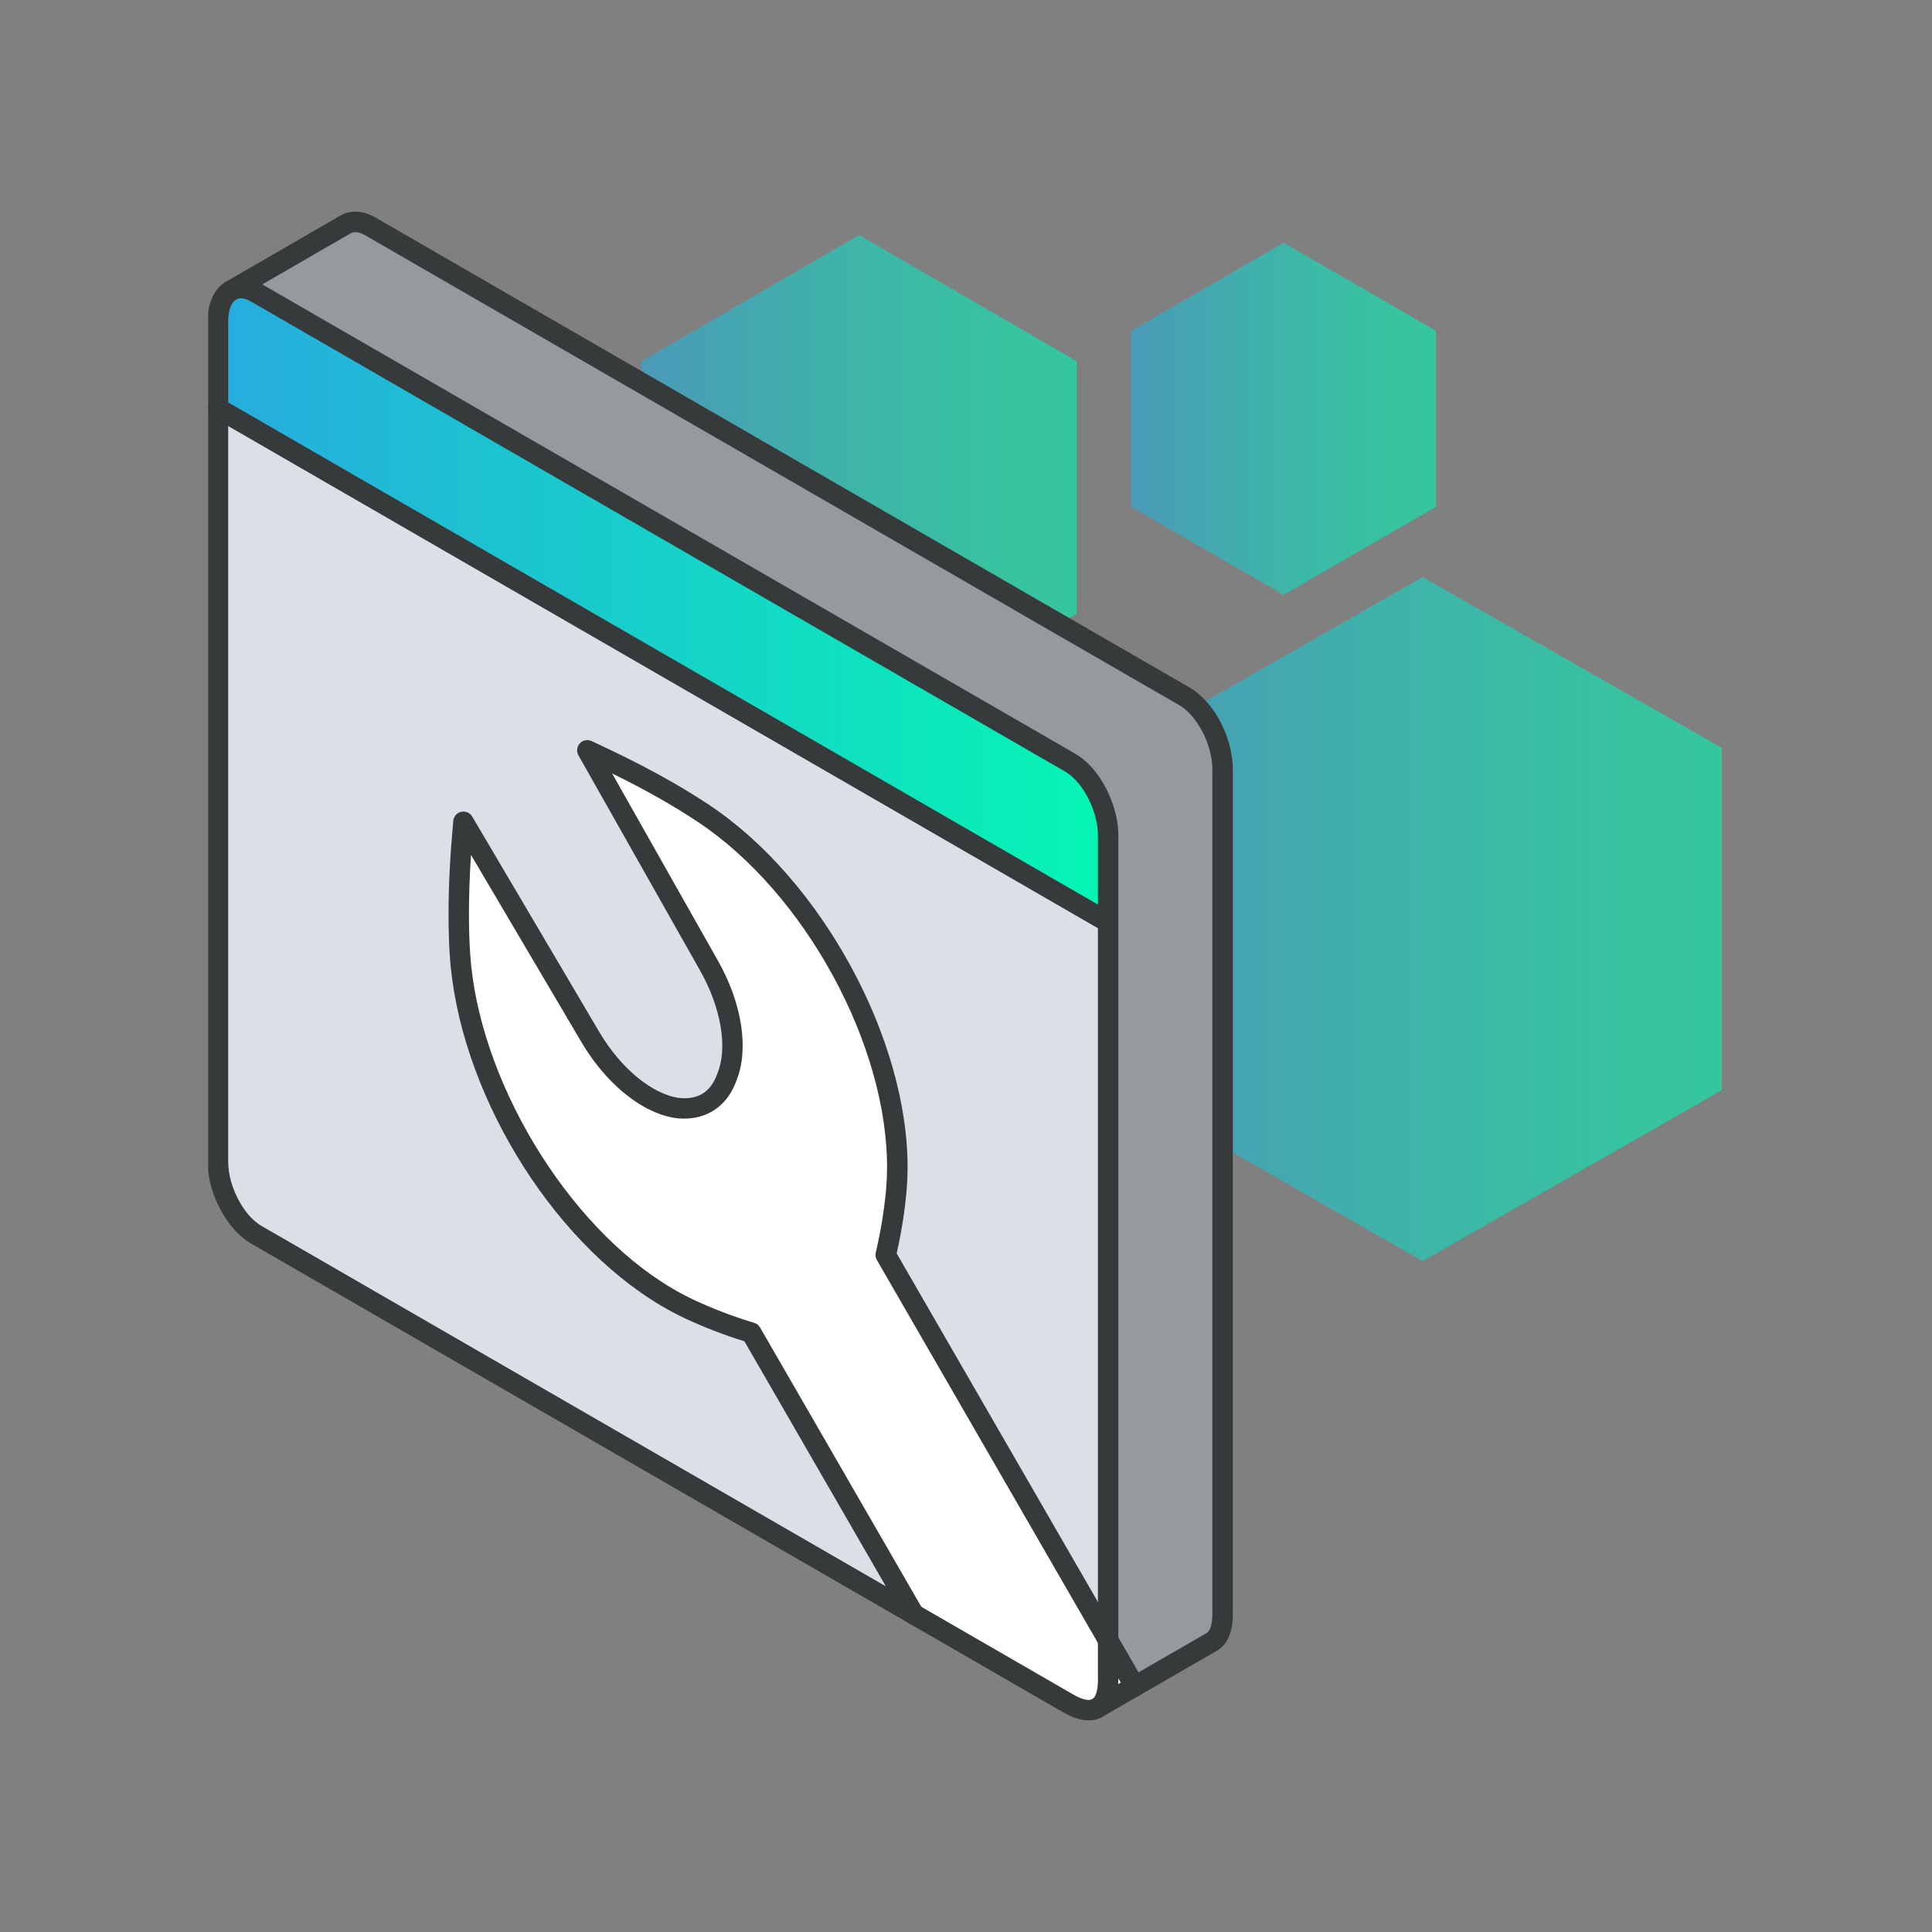
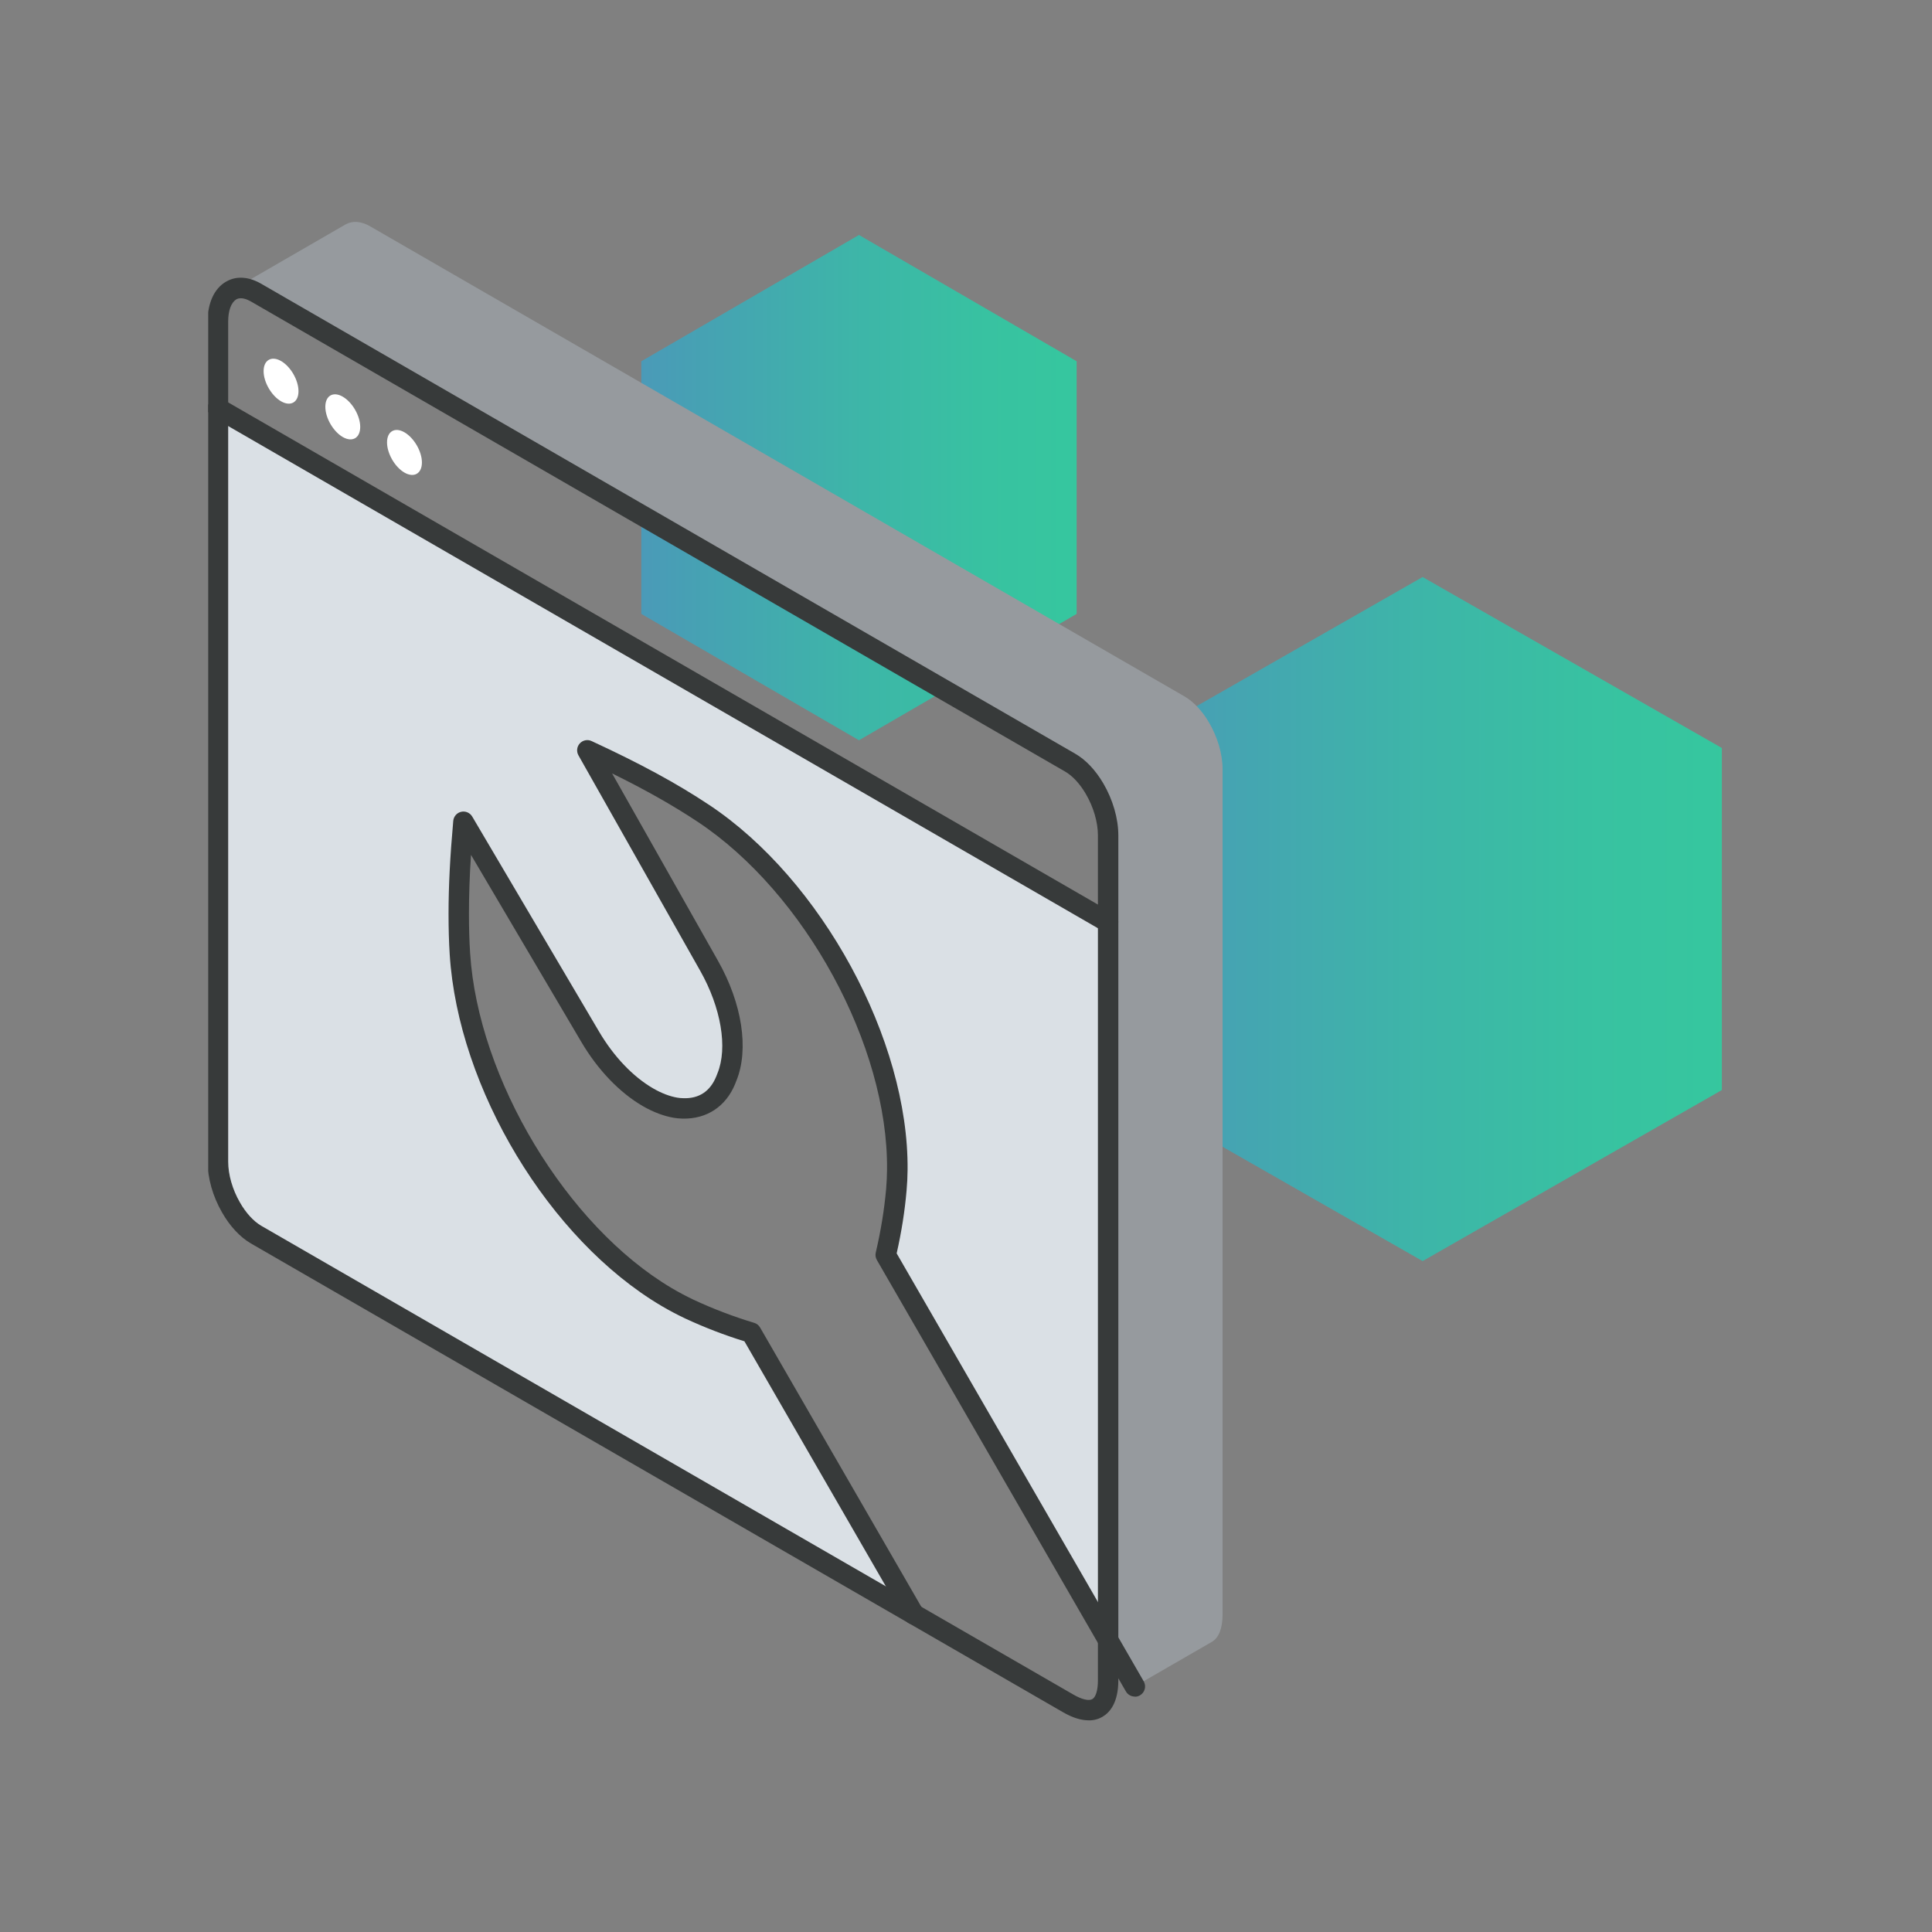
<svg xmlns="http://www.w3.org/2000/svg" width="283" height="283" viewBox="0 0 283 283" fill="none">
  <rect x="0" y="0" width="283" height="283" fill="#808080" stroke="none" />
  <g clip-path="url(#clip0_1025_583)">
    <path d="M41.173 52.885C42.583 53.705 43.723 55.685 43.723 57.305C43.723 58.925 42.583 59.595 41.173 58.785C39.763 57.965 38.613 55.985 38.613 54.365C38.613 52.745 39.763 52.075 41.173 52.885Z" fill="white" />
    <path d="M59.243 63.325C60.653 64.145 61.803 66.125 61.803 67.745C61.803 69.365 60.653 70.035 59.243 69.225C57.833 68.405 56.693 66.425 56.693 64.805C56.693 63.185 57.833 62.515 59.243 63.325Z" fill="white" />
    <path d="M50.204 58.105C51.614 58.925 52.764 60.905 52.764 62.535C52.764 64.165 51.614 64.825 50.204 64.015C48.804 63.195 47.654 61.215 47.654 59.585C47.654 57.955 48.804 57.295 50.204 58.105Z" fill="white" />
    <path opacity="0.6" d="M164.539 109.567V159.669L208.384 184.726L252.218 159.669V109.567L208.384 84.522L164.539 109.567Z" fill="url(#paint0_linear_1025_583)" />
-     <path opacity="0.6" d="M165.678 48.448V74.227L188.007 87.117L210.337 74.227V48.448L188.007 35.558L165.678 48.448Z" fill="url(#paint1_linear_1025_583)" />
    <path opacity="0.6" d="M93.939 52.917V89.925L125.823 108.434L157.706 89.925V52.917L125.823 34.419L93.939 52.917Z" fill="url(#paint2_linear_1025_583)" />
-     <path d="M110.043 195.205C107.033 194.295 104.063 193.185 100.983 191.755C99.863 191.225 98.743 190.635 97.643 189.985C81.893 180.675 68.583 158.965 67.363 139.705C67.243 137.755 67.193 135.805 67.193 133.835C67.193 129.495 67.453 125.065 67.873 120.365L86.453 151.865C88.763 155.785 91.813 158.925 94.923 160.725C96.263 161.495 97.633 162.035 98.943 162.255C99.313 162.315 99.673 162.345 100.023 162.355C102.893 162.425 105.153 161.035 106.293 158.245L106.483 157.745C108.173 153.625 107.153 147.265 103.853 141.445L86.023 109.895C92.243 112.775 97.813 115.665 103.023 119.125C119.353 129.965 131.623 152.895 131.433 171.345C131.423 172.335 131.373 173.315 131.293 174.265C131.003 177.645 130.453 180.765 129.743 183.815L162.313 240.245V246.125C162.313 248.215 161.753 249.585 160.743 250.175C159.733 250.765 158.273 250.555 156.473 249.515L133.863 236.465L110.043 195.205Z" fill="white" />
    <path d="M103.024 119.125C97.814 115.665 92.244 112.775 86.024 109.895L103.854 141.445C107.154 147.265 108.174 153.625 106.484 157.745L106.294 158.245C105.154 161.035 102.894 162.425 100.024 162.355C99.674 162.355 99.314 162.315 98.944 162.255C97.634 162.035 96.264 161.495 94.924 160.725C91.814 158.925 88.764 155.785 86.454 151.865L67.874 120.365C67.454 125.065 67.194 129.495 67.194 133.835C67.194 135.805 67.244 137.755 67.364 139.705C68.584 158.965 81.894 180.675 97.644 189.985C98.744 190.635 99.864 191.225 100.984 191.755C104.064 193.185 107.034 194.295 110.044 195.205L133.864 236.465L37.494 180.835C36.094 180.025 34.794 178.565 33.824 176.855C32.654 174.815 31.914 172.395 31.914 170.155V59.805L162.314 135.095V240.245L129.744 183.815C130.454 180.765 131.004 177.645 131.294 174.265C131.374 173.315 131.424 172.335 131.434 171.345C131.624 152.895 119.354 129.965 103.024 119.125Z" fill="#DAE0E5" />
    <path d="M33.924 42.524L50.614 32.874C51.604 32.314 52.874 32.364 54.274 33.184L173.514 102.014C174.874 102.814 176.124 104.164 177.084 105.814C178.304 107.874 179.084 110.374 179.084 112.684V236.434C179.084 238.534 178.534 239.894 177.524 240.494L166.224 247.014L162.314 240.244V122.364C162.314 120.074 161.534 117.564 160.314 115.494C159.344 113.854 158.104 112.484 156.734 111.694L37.494 42.854C36.134 42.074 34.884 41.994 33.924 42.524Z" fill="#969A9E" />
-     <path d="M162.314 240.244L166.224 247.014L160.744 250.174C161.754 249.584 162.314 248.214 162.314 246.124V240.244Z" fill="white" />
-     <path d="M31.914 59.804V47.074C31.914 44.834 32.664 43.254 33.844 42.564C33.864 42.554 33.894 42.534 33.924 42.524C34.884 41.994 36.134 42.074 37.494 42.854L156.734 111.694C158.104 112.484 159.344 113.854 160.314 115.494C161.534 117.564 162.314 120.074 162.314 122.364V135.094L31.914 59.804Z" fill="url(#paint3_linear_1025_583)" />
    <path d="M159.464 251.995C158.484 251.995 157.244 251.695 155.724 250.815L36.744 182.135C35.164 181.215 33.664 179.605 32.524 177.595C31.164 175.235 30.414 172.585 30.414 170.155V47.075C30.414 44.385 31.384 42.265 33.084 41.275C33.114 41.255 33.144 41.245 33.174 41.225L33.254 41.185C34.664 40.405 36.454 40.525 38.244 41.555L157.484 110.395C159.034 111.285 160.454 112.785 161.604 114.735C163.004 117.115 163.814 119.895 163.814 122.365V246.125C163.814 249.425 162.554 250.855 161.494 251.475C161.004 251.765 160.334 252.005 159.464 252.005V251.995ZM34.574 43.885C33.854 44.335 33.424 45.525 33.424 47.085V170.165C33.424 172.055 34.044 174.225 35.134 176.115C36.004 177.655 37.144 178.895 38.254 179.545L157.234 248.225C158.464 248.935 159.494 249.185 160.004 248.885C160.524 248.585 160.824 247.555 160.824 246.135V122.375C160.824 120.425 160.174 118.205 159.034 116.265C158.164 114.785 157.084 113.625 155.994 113.005L36.744 44.155C36.254 43.875 35.334 43.465 34.644 43.835C34.644 43.835 34.594 43.855 34.564 43.875L34.574 43.885Z" fill="#373A3A" />
    <path d="M162.314 136.594C162.064 136.594 161.804 136.534 161.564 136.394L31.164 61.104C30.444 60.694 30.204 59.774 30.614 59.054C31.024 58.334 31.944 58.094 32.664 58.504L163.064 133.794C163.784 134.204 164.024 135.124 163.614 135.844C163.334 136.324 162.834 136.594 162.314 136.594Z" fill="#373A3A" />
-     <path d="M160.744 251.675C160.224 251.675 159.724 251.405 159.444 250.925C159.034 250.205 159.274 249.295 159.994 248.875L176.774 239.195C177.284 238.895 177.584 237.885 177.584 236.435V112.685C177.584 110.725 176.934 108.505 175.794 106.575C174.944 105.115 173.864 103.955 172.754 103.305L53.524 34.485C52.914 34.125 52.044 33.785 51.354 34.185C51.354 34.185 34.514 43.915 34.504 43.915C33.764 44.275 32.864 43.965 32.494 43.225C32.134 42.495 32.434 41.605 33.154 41.235C33.174 41.235 33.194 41.215 33.214 41.205L49.864 31.575C51.394 30.715 53.224 30.825 55.034 31.885L174.264 100.715C175.844 101.645 177.264 103.145 178.384 105.055C179.784 107.415 180.584 110.205 180.584 112.675V236.425C180.584 239.065 179.814 240.865 178.294 241.775L161.504 251.465C161.264 251.605 161.004 251.665 160.754 251.665L160.744 251.675Z" fill="#373A3A" />
    <path d="M166.223 248.514C165.703 248.514 165.203 248.244 164.923 247.764L128.443 184.564C128.253 184.234 128.193 183.844 128.283 183.474C129.043 180.214 129.533 177.164 129.803 174.134C129.883 173.214 129.923 172.264 129.933 171.324C130.113 153.204 117.933 130.814 102.193 120.374C98.573 117.974 94.603 115.724 89.663 113.294L105.153 140.704C108.713 146.974 109.743 153.724 107.863 158.314L107.683 158.774C106.323 162.104 103.493 163.944 99.973 163.854C99.523 163.844 99.093 163.804 98.683 163.734C97.233 163.484 95.713 162.914 94.163 162.024C90.763 160.054 87.563 156.714 85.153 152.624L68.993 125.224C68.783 128.354 68.693 131.164 68.693 133.834C68.693 135.894 68.743 137.784 68.863 139.614C70.033 158.034 83.013 179.594 98.413 188.694C99.443 189.304 100.523 189.874 101.633 190.404C104.513 191.744 107.413 192.844 110.483 193.774C110.853 193.884 111.153 194.134 111.343 194.464L135.163 235.724C135.573 236.444 135.333 237.354 134.613 237.774C133.893 238.194 132.983 237.944 132.563 237.224L109.043 196.474C106.043 195.544 103.193 194.444 100.353 193.124C99.153 192.554 97.983 191.934 96.883 191.284C80.443 181.564 67.113 159.434 65.873 139.804C65.753 137.914 65.703 135.964 65.703 133.844C65.703 129.804 65.923 125.484 66.393 120.244C66.453 119.594 66.923 119.054 67.553 118.914C68.183 118.764 68.843 119.054 69.173 119.614L87.753 151.114C89.903 154.764 92.723 157.724 95.683 159.434C96.913 160.144 98.103 160.594 99.203 160.784C99.473 160.834 99.763 160.854 100.063 160.864C102.393 160.954 104.023 159.854 104.913 157.684L105.093 157.224C106.623 153.484 105.623 147.604 102.563 142.194L84.733 110.644C84.413 110.074 84.493 109.364 84.933 108.894C85.373 108.414 86.073 108.274 86.663 108.554C93.813 111.864 99.123 114.744 103.863 117.894C120.363 128.844 133.133 152.344 132.943 171.384C132.933 172.404 132.883 173.424 132.793 174.414C132.533 177.404 132.063 180.414 131.343 183.594L167.533 246.284C167.943 247.004 167.703 247.914 166.983 248.334C166.743 248.474 166.493 248.534 166.233 248.534L166.223 248.514Z" fill="#373A3A" />
  </g>
  <defs>
    <linearGradient id="paint0_linear_1025_583" x1="164.539" y1="134.624" x2="252.218" y2="134.624" gradientUnits="userSpaceOnUse">
      <stop stop-color="#27ACDE" />
      <stop offset="0.09" stop-color="#22B4D8" />
      <stop offset="0.48" stop-color="#12D8C4" />
      <stop offset="0.79" stop-color="#08EEB7" />
      <stop offset="1" stop-color="#05F6B3" />
    </linearGradient>
    <linearGradient id="paint1_linear_1025_583" x1="165.678" y1="61.337" x2="210.337" y2="61.337" gradientUnits="userSpaceOnUse">
      <stop stop-color="#27ACDE" />
      <stop offset="0.09" stop-color="#22B4D8" />
      <stop offset="0.48" stop-color="#12D8C4" />
      <stop offset="0.79" stop-color="#08EEB7" />
      <stop offset="1" stop-color="#05F6B3" />
    </linearGradient>
    <linearGradient id="paint2_linear_1025_583" x1="93.939" y1="71.426" x2="157.706" y2="71.426" gradientUnits="userSpaceOnUse">
      <stop stop-color="#27ACDE" />
      <stop offset="0.09" stop-color="#22B4D8" />
      <stop offset="0.48" stop-color="#12D8C4" />
      <stop offset="0.79" stop-color="#08EEB7" />
      <stop offset="1" stop-color="#05F6B3" />
    </linearGradient>
    <linearGradient id="paint3_linear_1025_583" x1="31.914" y1="88.64" x2="162.314" y2="88.64" gradientUnits="userSpaceOnUse">
      <stop stop-color="#27ACDE" />
      <stop offset="1" stop-color="#05F6B3" />
    </linearGradient>
    <clipPath id="clip0_1025_583">
      <rect width="222" height="221" fill="white" transform="translate(30.5 31)" />
    </clipPath>
  </defs>
</svg>